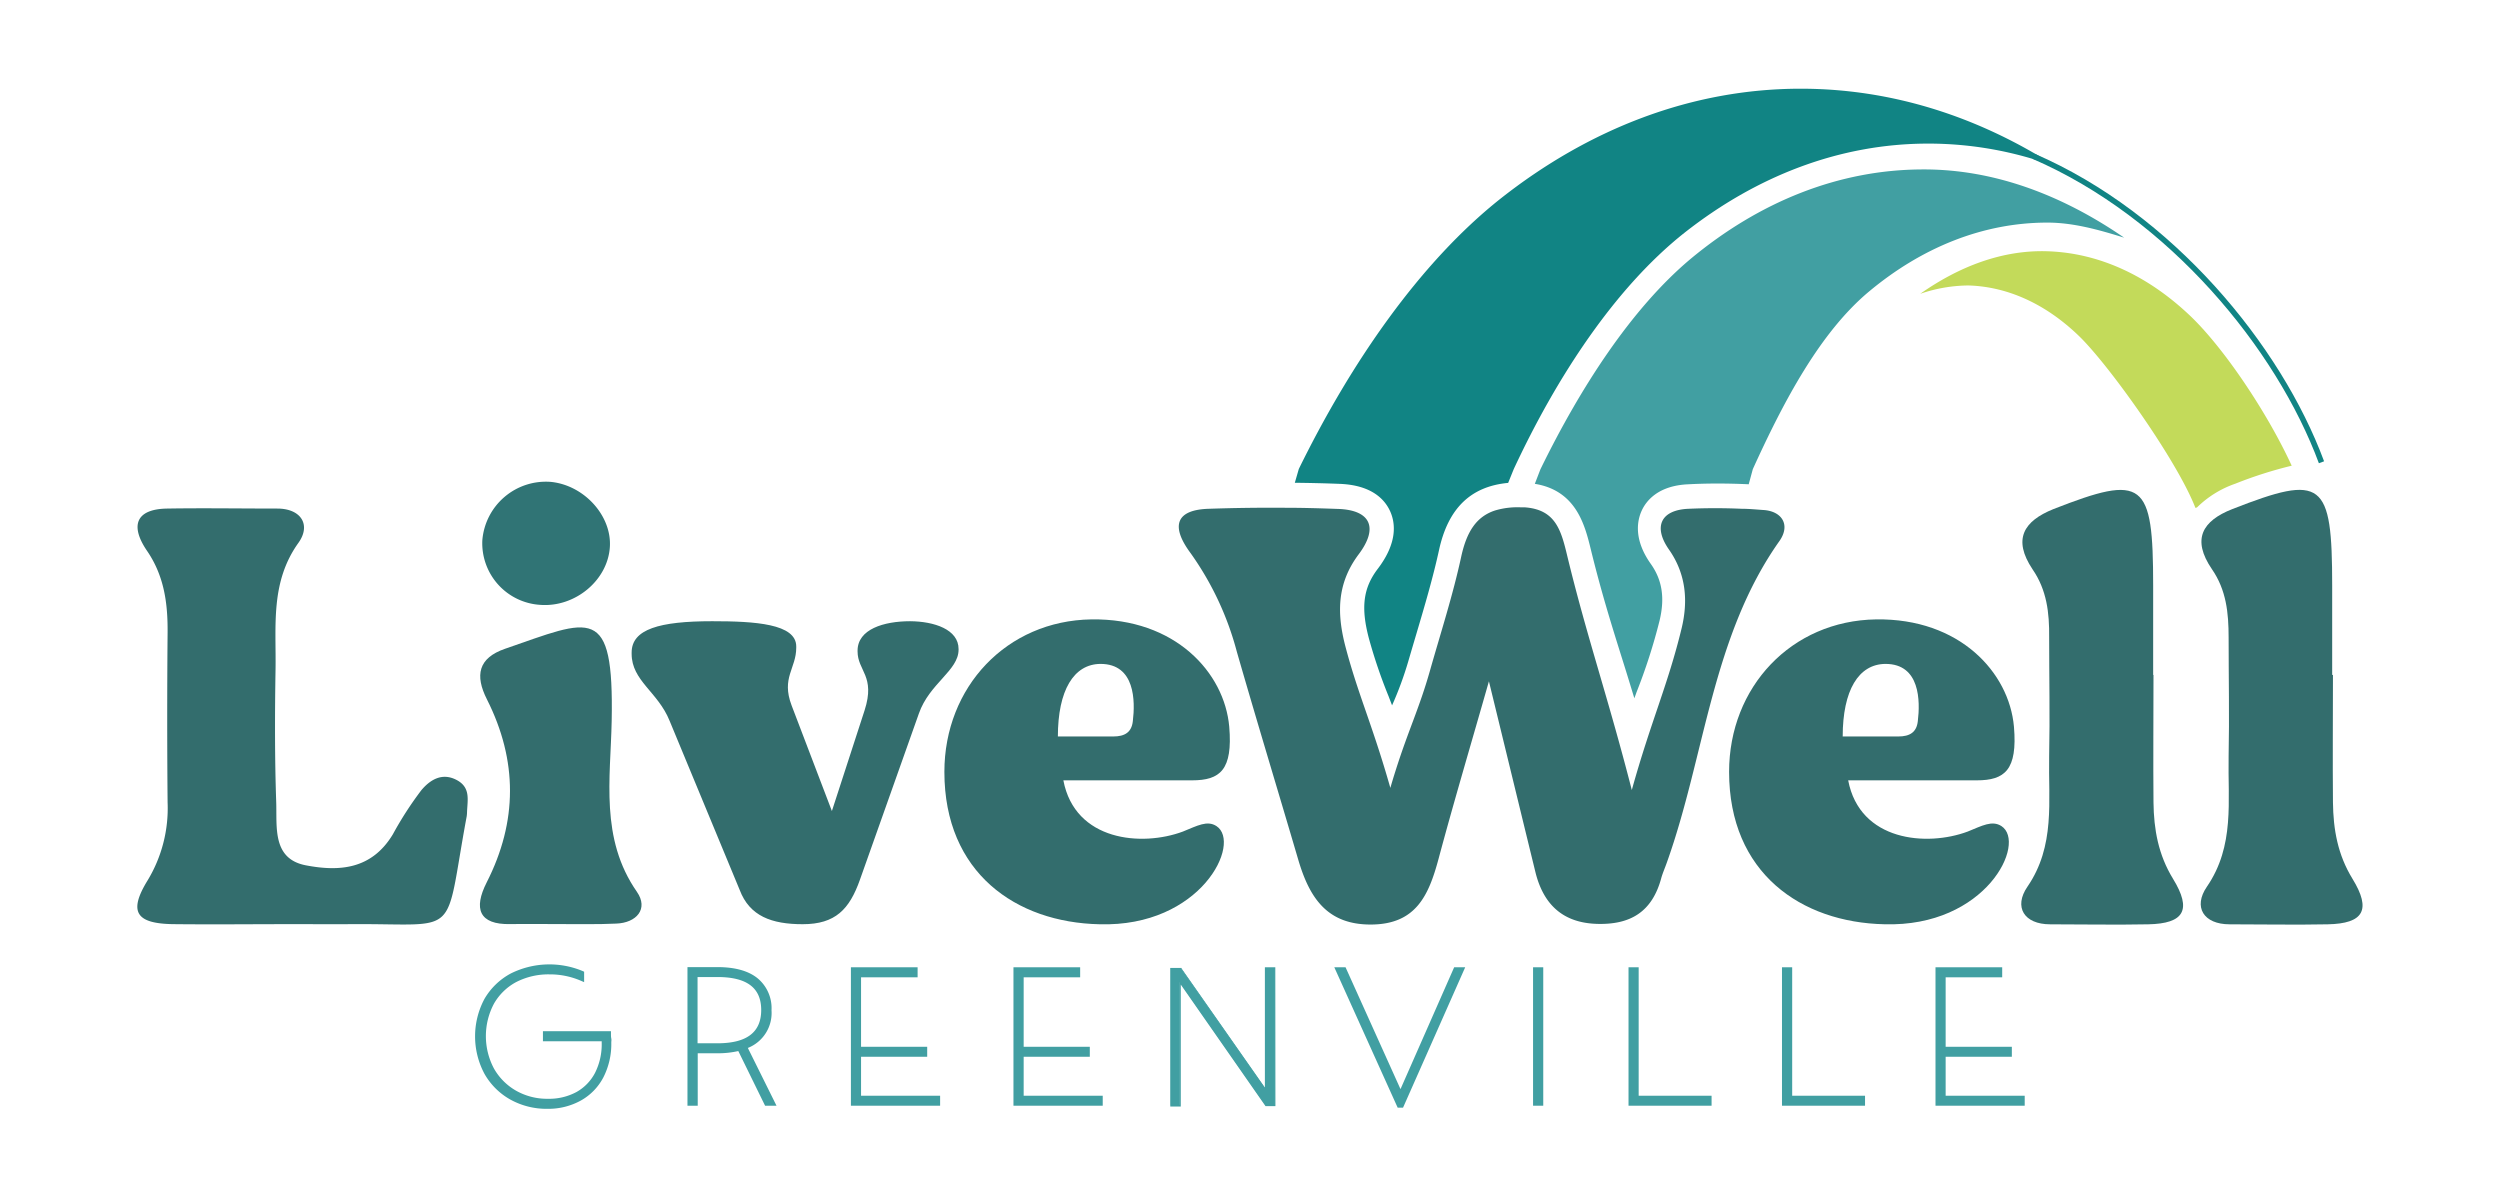
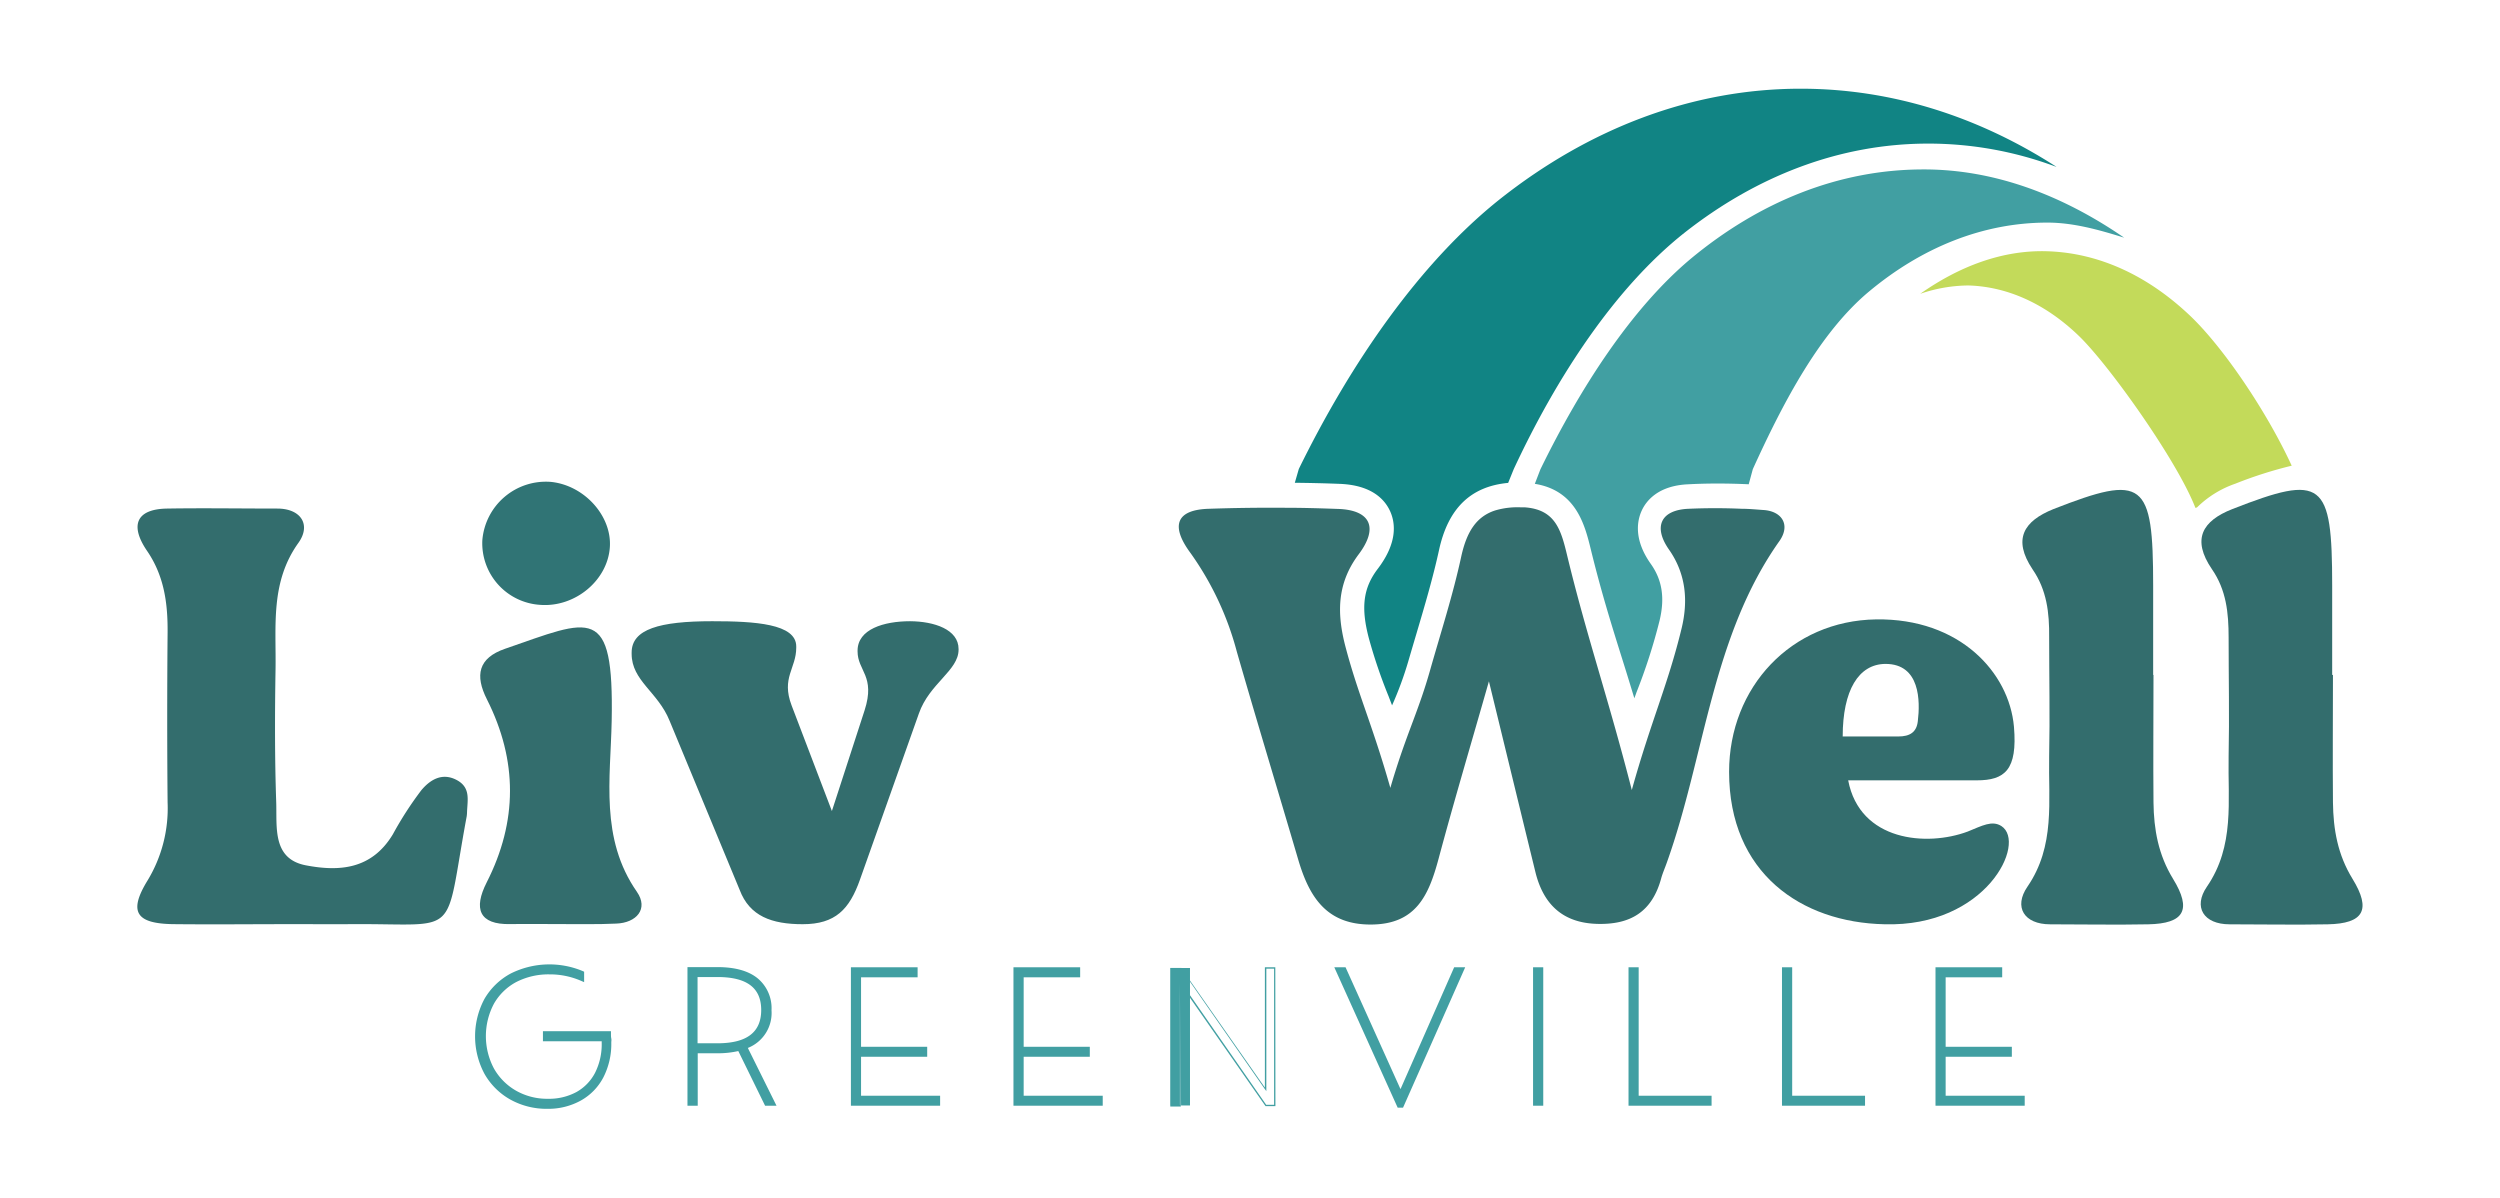
<svg xmlns="http://www.w3.org/2000/svg" id="Layer_1" data-name="Layer 1" viewBox="0 0 450.93 216">
  <defs>
    <style>.cls-1{fill:#c3da5a;}.cls-2{fill:none;stroke:#118484;stroke-miterlimit:10;}.cls-3{fill:#118484;}.cls-4{fill:#419fa2;}.cls-5{fill:#336d6d;}.cls-6{fill:#307475;}</style>
  </defs>
  <path class="cls-1" d="M413.36,84a74.88,74.88,0,0,0-10.16,3.24,18.44,18.44,0,0,0-6.93,4.29l-.28.08c-3.27-8.49-15.65-25.87-21.05-31.05-5.76-5.55-12.56-8.84-19.86-9.07A27.19,27.19,0,0,0,346.35,53c7-4.93,14.8-7.94,22.92-7.68,9.56.3,18.41,4.58,25.94,11.8C401.2,62.9,408.91,74.34,413.36,84Z" />
-   <path class="cls-2" d="M366.8,28.19C391.51,38.87,411,62.52,418.73,83.38" />
  <path class="cls-3" d="M370.94,30.1l-.15-.05-.23-.08A65.69,65.69,0,0,0,347.8,25.9c-16,0-31,5.87-44,16.11-12.46,9.87-23,25.93-30.77,42.62l-1,2.47c-6.77.63-10.84,4.61-12.47,12.12-1.08,4.94-2.57,10-4,14.82q-.78,2.63-1.55,5.26a62.89,62.89,0,0,1-2.92,7.93c-.2-.53-.41-1.06-.6-1.57a92.59,92.59,0,0,1-3.56-10.44c-1.5-5.62-1.06-9.16,1.59-12.63,3.55-4.67,3.19-8.18,2.25-10.31s-3.26-4.74-9-5q-4.08-.16-8.22-.2l.72-2.49c9.36-19.1,21.82-37.21,36.36-48.74C286.57,23.27,305.08,16,324.8,16,341.29,16,356.94,21.07,370.94,30.1Z" />
  <path class="cls-4" d="M383.14,42.87c-4.46-1.39-9.11-2.72-13.85-2.72-11.67,0-22.67,4.52-32.13,12.4-8.83,7.34-15.41,19.77-21,32.07l-.74,2.73c-3.64-.17-7.29-.19-10.88,0-5.54.23-7.65,3.07-8.42,4.75s-1.56,5.1,1.63,9.6c2.07,2.91,2.57,6.16,1.59,10.24a102.9,102.9,0,0,1-4.16,12.93c-.12.36-.26.72-.39,1.08-.76-2.51-1.5-4.91-2.24-7.26-2-6.36-3.84-12.34-5.61-19.59-1.06-4.31-2.6-10.62-10.1-11.83l1-2.6c7.11-14.58,16.38-29,27.13-38,12.35-10.25,26.67-16.11,41.94-16.11C359.89,30.53,372.15,35.31,383.14,42.87Z" />
  <path class="cls-5" d="M172.9,117.07v.11c0,3.77-5.27,6.09-7.16,11.52l-10.64,30c-1.89,5.32-4.42,8-10.32,8-5.58,0-9.58-1.44-11.37-6.2L120.77,130c-2.1-5.21-6.84-7.2-6.84-12.07v-.23c0-4.21,5-5.65,14.53-5.65,7.69,0,15.16.45,15.16,4.55v.22c0,3.76-2.73,5.43-.84,10.41l7.27,19.06,5.9-18.17c2-6.21-1.27-7.09-1.27-10.64v-.11c0-3.88,4.74-5.32,9.48-5.32C168.48,112.08,172.9,113.52,172.9,117.07Z" />
  <path class="cls-5" d="M361,149c4.62,3-2.75,18.26-21.12,17.71-15-.33-28-9.24-28-27.49,0-15.29,11.23-27.28,26.52-27.5,15.07-.22,24,9.57,24.86,19.36.66,7.8-1.65,9.67-6.71,9.67H333.36c2.09,11,14.19,12,21.56,9.24C357.56,148.92,359.32,147.93,361,149Zm-28.6-16.16h10c2.09,0,3.3-.77,3.52-2.75.44-3.63.44-10.34-5.83-10.34C335.23,119.78,332.37,124.51,332.37,132.87Z" />
-   <path class="cls-5" d="M219.41,149c4.62,3-2.75,18.26-21.12,17.71-15-.33-27.95-9.24-27.95-27.49,0-15.29,11.23-27.28,26.52-27.5,15.07-.22,24,9.57,24.86,19.36.66,7.8-1.65,9.67-6.71,9.67H191.8c2.09,11,14.19,12,21.56,9.24C216,148.92,217.76,147.93,219.41,149Zm-28.6-16.16h10c2.09,0,3.3-.77,3.52-2.75.44-3.63.44-10.34-5.83-10.34C193.67,119.78,190.81,124.51,190.81,132.87Z" />
  <path class="cls-5" d="M52.52,166.69c-7.1,0-14.2.08-21.3,0-6.71-.1-8.08-2.23-4.59-7.9a25.13,25.13,0,0,0,3.6-14.07q-.14-15.27,0-30.56c.05-5.33-.61-10.27-3.7-14.79s-2.08-7.54,3.6-7.64c6.62-.11,13.25,0,19.88,0,4.28,0,6.14,2.93,3.82,6.18-5.1,7.12-4,15-4.13,22.88s-.15,15.91.12,23.85c.16,4.52-.75,10.27,5.35,11.44s11.9.71,15.7-5.61A62.84,62.84,0,0,1,76,142.53c1.53-1.82,3.67-3.23,6.31-1.87s2,3.64,1.93,5.84a6.15,6.15,0,0,1-.06.74c-4.13,22.21-.86,19.34-20.3,19.45C60.1,166.71,56.31,166.69,52.52,166.69Z" />
  <path class="cls-5" d="M420.8,121.74c0,7.66-.07,15.32,0,23,.06,4.88.86,9.43,3.51,13.75,3.47,5.65,2,8.1-4.44,8.23-5.9.12-11.81,0-17.71,0-4.71,0-6.61-3.13-4.1-6.78,5.06-7.37,3.76-15.5,3.92-23.53.15-7.14,0-14.3,0-21.45,0-4.42-.42-8.54-3-12.28-3.71-5.43-1.74-8.73,3.68-10.86,16.3-6.38,18-5.11,18,13.82v16.09Z" />
  <path class="cls-5" d="M101.23,166.68c-3.06,0-6.13-.05-9.19,0-5.67.12-6.65-2.8-4.26-7.51,5.6-11,5.6-22,.06-33-2.22-4.38-1.57-7.48,3.26-9.15,15.54-5.36,19.64-8.22,19.23,13-.2,10.4-2.14,21.24,4.55,30.84,2.14,3.08-.08,5.61-3.75,5.73C107.83,166.75,104.53,166.67,101.23,166.68Z" />
  <path class="cls-6" d="M110,98.69c-.4,6-6.27,10.88-12.55,10.41A11.14,11.14,0,0,1,87,97.44,11.5,11.5,0,0,1,99.37,86.92C105.39,87.53,110.38,93.06,110,98.69Z" />
  <path class="cls-5" d="M321,97.53c-12.25,17.27-13.45,38.72-20.33,58-.32.92-.72,1.82-1,2.76-1.65,6.25-5.65,8.54-11.66,8.35s-9.6-3.38-11.07-9.36c-2.66-10.88-5.3-21.76-8.38-34.39-3.35,11.74-6.35,21.82-9.08,32-1.78,6.62-4.07,11.79-12.08,11.87s-11.21-4.81-13.24-11.72c-3.67-12.49-7.46-24.94-11.06-37.45a54.62,54.62,0,0,0-8.35-17.82c-3.71-5-2.54-7.83,3.29-8q7-.24,14.08-.18c3.11,0,6.21.1,9.32.21,5.72.22,7.27,3.34,3.63,8.18-4.05,5.39-3.91,10.91-2.35,16.8,1.06,4,2.16,7.25,3.32,10.61,1.46,4.23,3,8.6,4.74,14.72.31-1.07.61-2.06.91-3,2.32-7.37,4.31-11.34,6.23-18.12s4.15-13.66,5.65-20.62c1-4.55,2.78-7.2,6.08-8.29a14.12,14.12,0,0,1,4.69-.57c.24,0,.47,0,.7,0,5.52.41,6.53,4.08,7.65,8.77,3.53,14.58,7.37,25.54,11.64,42.22,3.45-12.42,6.53-19,9-29.23,1.14-4.78.85-9.66-2.3-14.15-2.85-4.07-1.53-7.14,3.55-7.35,3.19-.14,6.38-.14,9.56,0,1.3,0,2.6.13,3.9.22C321.35,92.18,323,94.61,321,97.53Z" />
  <path class="cls-5" d="M388.43,121.74c0,7.66-.07,15.32,0,23,.06,4.88.87,9.43,3.51,13.75,3.47,5.65,2,8.1-4.44,8.23-5.9.12-11.81,0-17.71,0-4.71,0-6.61-3.13-4.1-6.78,5.06-7.37,3.76-15.5,3.92-23.53.15-7.14,0-14.3,0-21.45.05-4.42-.42-8.54-3-12.28C363,97.26,365,94,370.37,91.83c16.3-6.38,18-5.11,18,13.82v16.09Z" />
  <path class="cls-4" d="M87.82,193.44a13.82,13.82,0,0,1,0-13A11.43,11.43,0,0,1,92.4,176a13.84,13.84,0,0,1,6.74-1.58,14.13,14.13,0,0,1,5.78,1.14v.84a14.31,14.31,0,0,0-5.78-1.15,13.17,13.17,0,0,0-6.26,1.44,10.58,10.58,0,0,0-4.24,4.07A12.05,12.05,0,0,0,87.11,187a11.84,11.84,0,0,0,1.51,6,11,11,0,0,0,4.14,4.16,11.72,11.72,0,0,0,6,1.51,10.93,10.93,0,0,0,5.37-1.26,8.89,8.89,0,0,0,3.55-3.66,12,12,0,0,0,1.27-5.68,4.81,4.81,0,0,0,0-.73H98.41v-.84h11.34c0,.3,0,.59,0,.85s0,.51,0,.72a12.77,12.77,0,0,1-1.37,6.05,9.86,9.86,0,0,1-3.86,4,11.71,11.71,0,0,1-5.86,1.41,12.83,12.83,0,0,1-6.47-1.6A11.69,11.69,0,0,1,87.82,193.44Z" />
  <path class="cls-4" d="M98.73,200A13.43,13.43,0,0,1,92,198.3a12.2,12.2,0,0,1-4.62-4.62h0a14.33,14.33,0,0,1,0-13.5,12.06,12.06,0,0,1,4.75-4.59,15.6,15.6,0,0,1,12.94-.45l.29.13v1.88l-.68-.29a14,14,0,0,0-5.58-1.11,12.71,12.71,0,0,0-6,1.39,10.11,10.11,0,0,0-4,3.89,12.47,12.47,0,0,0,0,11.71,10.63,10.63,0,0,0,4,4,11.35,11.35,0,0,0,5.73,1.45,10.41,10.41,0,0,0,5.13-1.21,8.4,8.4,0,0,0,3.36-3.45,11.46,11.46,0,0,0,1.21-5.46v-.25H97.93V186H110.2l0,.44c0,.31,0,.6.06.87s0,.52,0,.74a13.2,13.2,0,0,1-1.43,6.28,10.17,10.17,0,0,1-4.05,4.17A12.15,12.15,0,0,1,98.73,200Z" />
  <path class="cls-4" d="M124.47,175h4.93q4.56,0,6.91,1.86a6.5,6.5,0,0,1,2.35,5.41,6.36,6.36,0,0,1-4.46,6.54L139.28,199h-1l-4.87-10a15,15,0,0,1-4,.49h-4.06V199h-.87Zm4.93,13.7q8.39,0,8.39-6.43t-8.39-6.44h-4.06v12.87Z" />
  <path class="cls-4" d="M140.06,199.44H138l-4.83-9.86a16.37,16.37,0,0,1-3.74.4h-3.58v9.46H124v-25h5.42c3.14,0,5.56.67,7.21,2a7,7,0,0,1,2.53,5.79,6.78,6.78,0,0,1-4.27,6.79Zm-14.24-11.26h3.58c5.32,0,7.9-2,7.9-6s-2.58-5.95-7.9-5.95h-3.58Z" />
  <path class="cls-4" d="M154,175H165v.83H154.83v13.5h11.93v.83H154.83v8h14.26V199H154Z" />
  <polygon class="cls-4" points="169.57 199.44 153.48 199.44 153.48 174.47 165.51 174.47 165.51 176.28 155.31 176.28 155.31 188.81 167.24 188.81 167.24 190.61 155.31 190.61 155.31 197.64 169.57 197.64 169.57 199.44" />
-   <path class="cls-4" d="M183.28,175h11.06v.83H184.15v13.5h11.93v.83H184.15v8h14.26V199H183.28Z" />
  <polygon class="cls-4" points="198.9 199.44 182.8 199.44 182.8 174.47 194.83 174.47 194.83 176.28 184.64 176.28 184.64 188.81 196.57 188.81 196.57 190.61 184.64 190.61 184.64 197.64 198.9 197.64 198.9 199.44" />
-   <path class="cls-4" d="M212.81,177.16v22.23h-1.64V174.6H213l15.28,21.83V174.6h1.64v24.79h-1.61Z" />
+   <path class="cls-4" d="M212.81,177.16v22.23h-1.64V174.6H213V174.6h1.64v24.79h-1.61Z" />
  <path class="cls-4" d="M230.05,199.51h-1.79l0,0-15.28-21.92v22h-1.89v-25h2l0,.06,15.06,21.52V174.47h1.88Zm-1.67-.24h1.43V174.72h-1.4v22.1L213,174.72h-1.66v24.55h1.4v-22.5l.22.32Z" />
  <path class="cls-4" d="M241.42,175h1l10.23,22.68,10-22.68h.94l-10.78,24.35h-.35Z" />
  <polygon class="cls-4" points="253.07 199.79 252.1 199.79 240.67 174.47 242.7 174.47 252.61 196.45 262.29 174.47 264.28 174.47 253.07 199.79" />
  <path class="cls-4" d="M277,175h.87v24H277Z" />
  <rect class="cls-4" x="276.52" y="174.47" width="1.84" height="24.97" />
  <path class="cls-4" d="M294.22,175h.87v23.16h13.14V199h-14Z" />
  <polygon class="cls-4" points="308.72 199.44 293.74 199.44 293.74 174.47 295.57 174.47 295.57 197.64 308.72 197.64 308.72 199.44" />
  <path class="cls-4" d="M321.91,175h.86v23.16h13.15V199h-14Z" />
  <polygon class="cls-4" points="336.4 199.44 321.42 199.44 321.42 174.47 323.26 174.47 323.26 197.64 336.4 197.64 336.4 199.44" />
-   <path class="cls-4" d="M349.59,175h11.06v.83H350.46v13.5h11.93v.83H350.46v8h14.26V199H349.59Z" />
  <polygon class="cls-4" points="365.2 199.44 349.11 199.44 349.11 174.47 361.14 174.47 361.14 176.28 350.94 176.28 350.94 188.81 362.88 188.81 362.88 190.61 350.94 190.61 350.94 197.64 365.2 197.64 365.2 199.44" />
</svg>